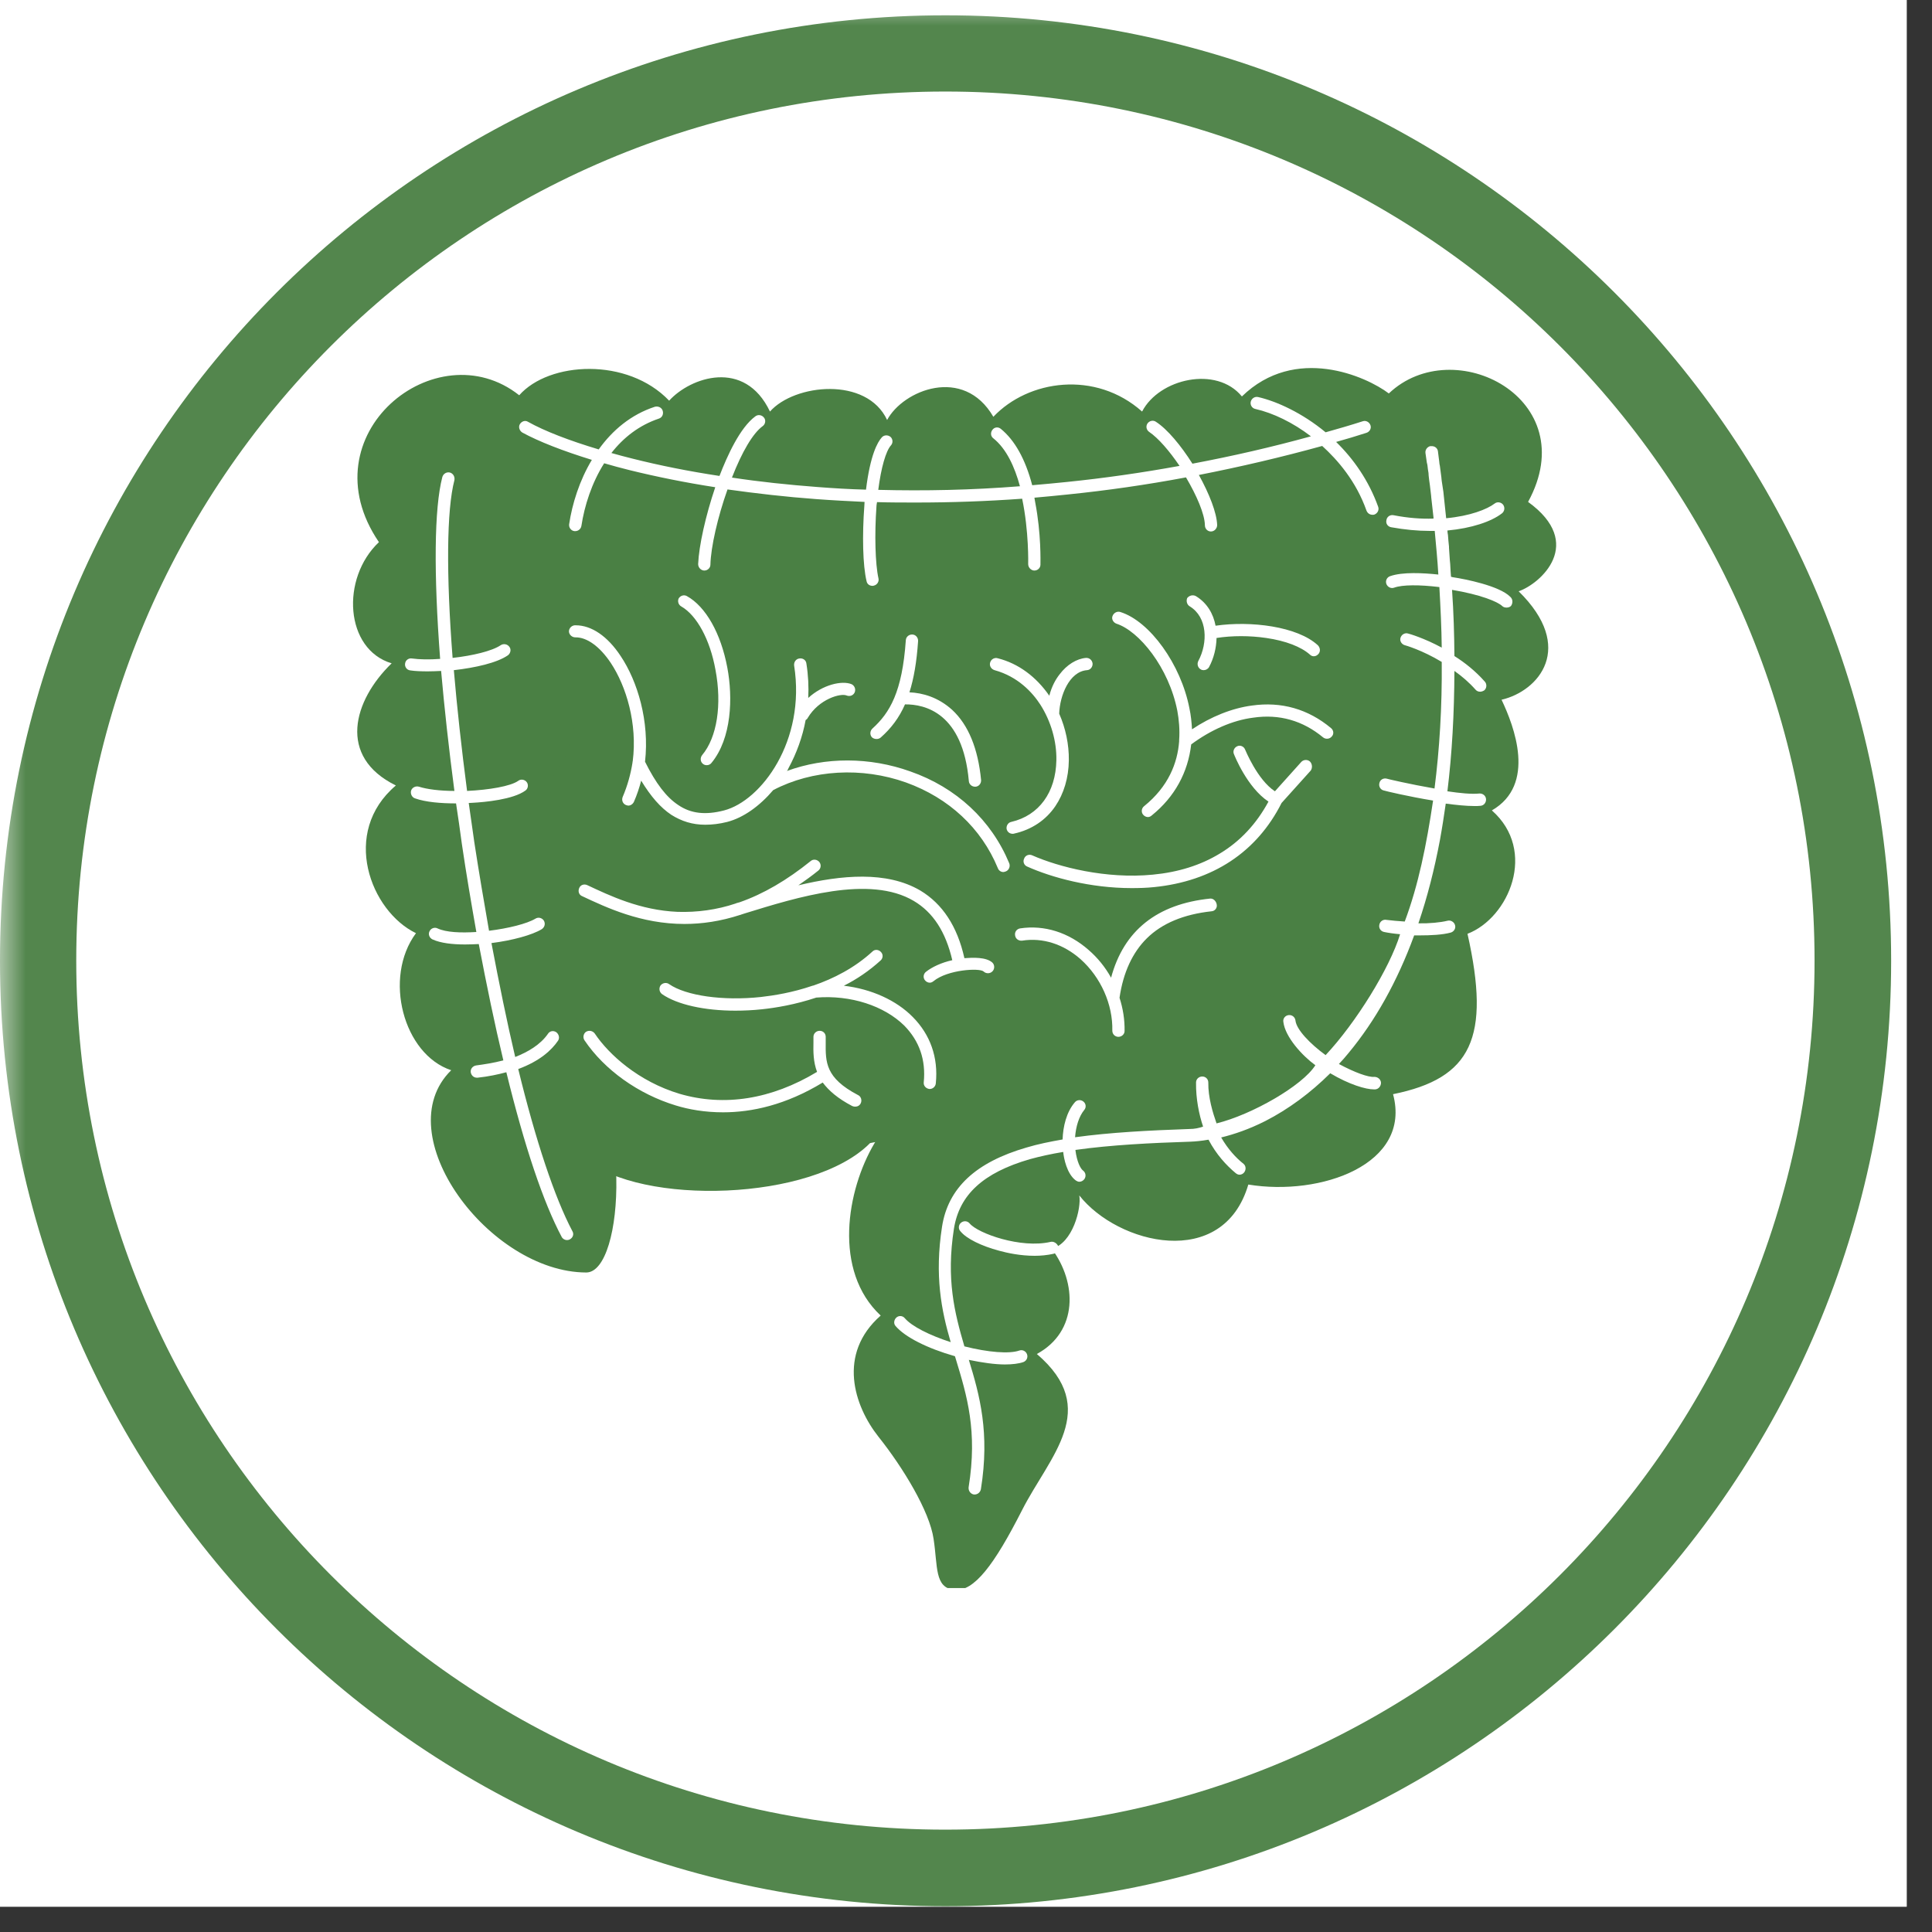
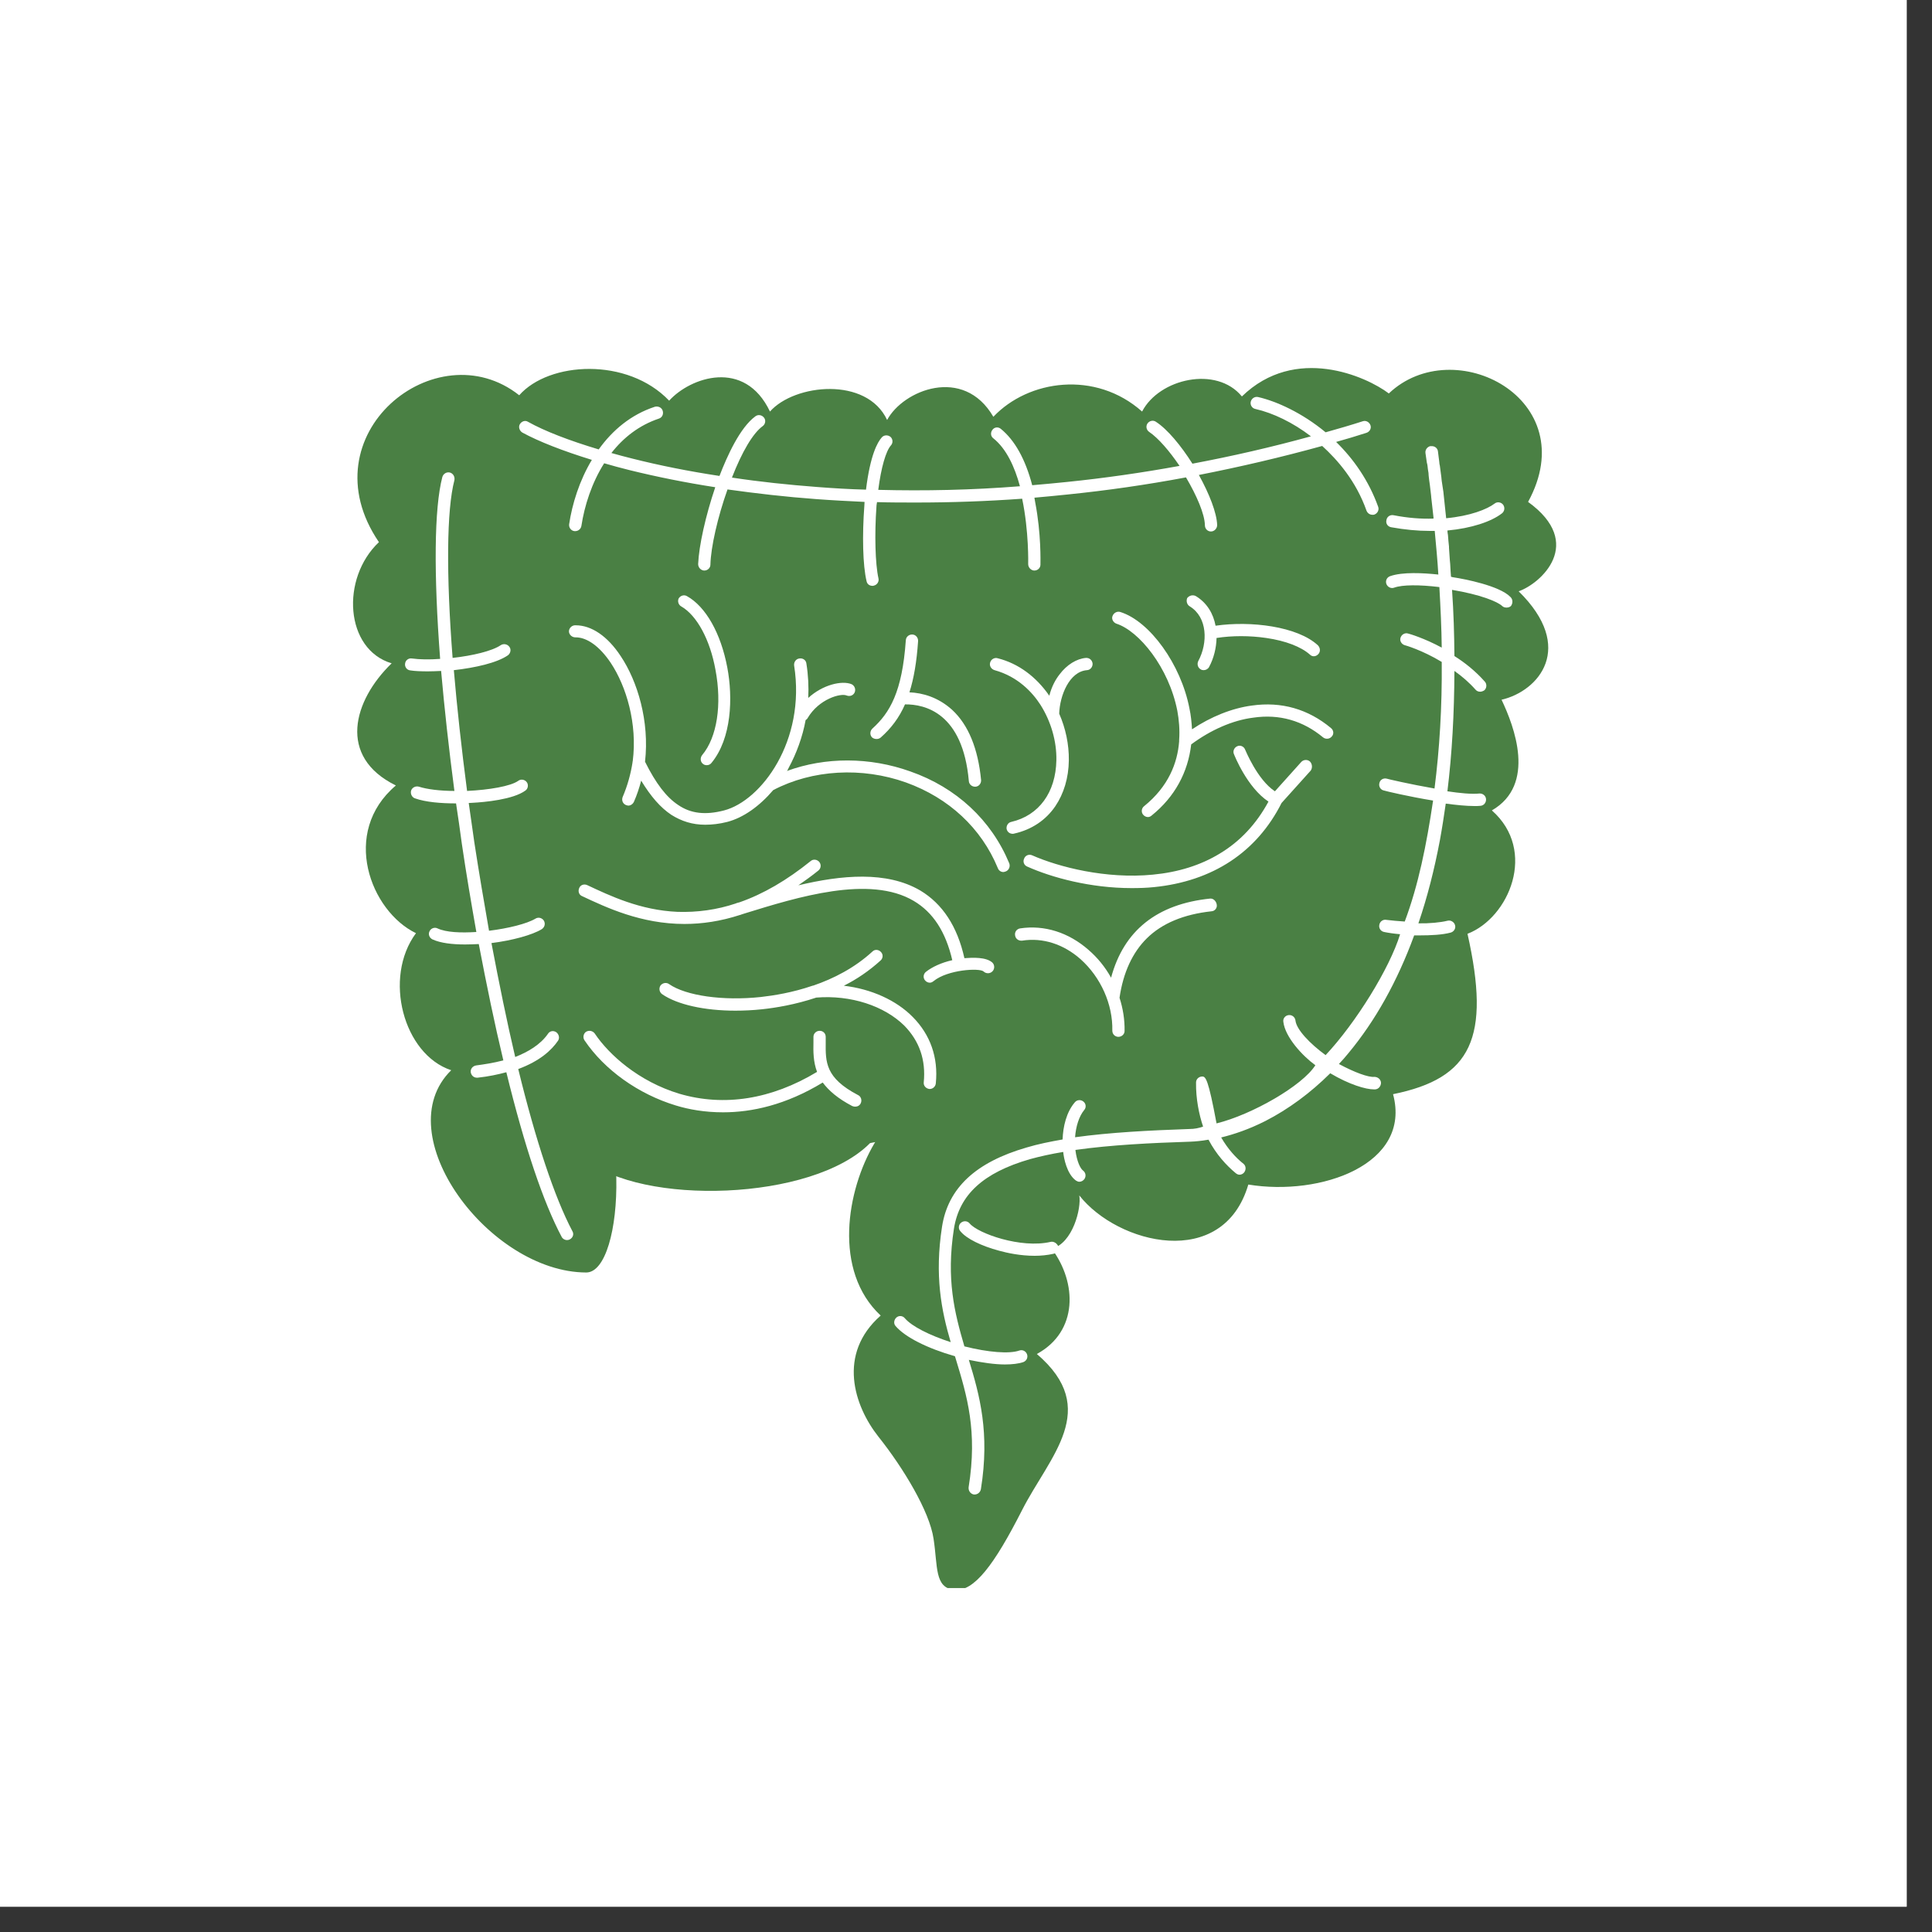
<svg xmlns="http://www.w3.org/2000/svg" width="50" zoomAndPan="magnify" viewBox="0 0 37.5 37.5" height="50" preserveAspectRatio="xMidYMid meet" version="1.0">
  <rect x="0" y="0" width="37.5" height="37.5" fill="#333333" stroke="none" />
  <defs>
    <filter x="0%" y="0%" width="100%" height="100%" id="b7bebc1769">
      <feColorMatrix values="0 0 0 0 1 0 0 0 0 1 0 0 0 0 1 0 0 0 1 0" color-interpolation-filters="sRGB" />
    </filter>
    <clipPath id="3a754cf89b">
      <path d="M 0 0 L 37.008 0 L 37.008 37.008 L 0 37.008 Z M 0 0 " clip-rule="nonzero" />
    </clipPath>
    <mask id="869388d91e">
      <g filter="url(#b7bebc1769)">
-         <rect x="-3.75" width="45" fill="#000000" y="-3.75" height="45" fill-opacity="0.95" />
-       </g>
+         </g>
    </mask>
    <clipPath id="e815fb2343">
      <path d="M 0 0.297 L 36.707 0.297 L 36.707 37 L 0 37 Z M 0 0.297 " clip-rule="nonzero" />
    </clipPath>
    <clipPath id="639f01e904">
      <path d="M 18.352 0.297 C 8.219 0.297 0 8.512 0 18.648 C 0 28.785 8.219 37 18.352 37 C 28.488 37 36.707 28.785 36.707 18.648 C 36.707 8.512 28.488 0.297 18.352 0.297 Z M 18.352 0.297 " clip-rule="nonzero" />
    </clipPath>
    <clipPath id="2984baead3">
-       <rect x="0" width="38" y="0" height="38" />
-     </clipPath>
+       </clipPath>
    <clipPath id="9f6d9a0d01">
      <path d="M 6 7 L 31 7 L 31 30.824 L 6 30.824 Z M 6 7 " clip-rule="nonzero" />
    </clipPath>
  </defs>
  <g clip-path="url(#3a754cf89b)">
    <path fill="#ffffff" d="M 0 0 L 37.008 0 L 37.008 37.008 L 0 37.008 Z M 0 0 " fill-opacity="1" fill-rule="nonzero" />
    <path fill="#ffffff" d="M 0 0 L 37.008 0 L 37.008 37.008 L 0 37.008 Z M 0 0 " fill-opacity="1" fill-rule="nonzero" />
    <g mask="url(#869388d91e)">
      <g transform="matrix(1, 0, 0, 1, 0, 0)">
        <g clip-path="url(#2984baead3)">
          <g clip-path="url(#e815fb2343)">
            <g clip-path="url(#639f01e904)">
-               <path stroke-linecap="butt" transform="matrix(0.74, 0, 0, 0.74, 0, 0.296)" fill="none" stroke-linejoin="miter" d="M 24.795 0.001 C 11.104 0.001 -0 11.1 -0 24.796 C -0 38.492 11.104 49.591 24.795 49.591 C 38.491 49.591 49.595 38.492 49.595 24.796 C 49.595 11.1 38.491 0.001 24.795 0.001 Z M 24.795 0.001 " stroke="#4a8044" stroke-width="4" stroke-opacity="1" stroke-miterlimit="4" />
-             </g>
+               </g>
          </g>
        </g>
      </g>
    </g>
  </g>
  <path fill="#4a8044" d="M 16.887 22.188 C 15.77 23.32 12.438 23.406 11.359 22.496 L 9.711 17.574 L 8.809 8.977 L 27.695 8.797 C 29.242 19.445 24.914 21.547 23.012 22.047 C 21.109 22.543 18.711 24.566 18.445 22.977 C 18.254 21.855 16.887 22.188 16.887 22.188 Z M 16.887 22.188 " fill-opacity="1" fill-rule="nonzero" />
  <g clip-path="url(#9f6d9a0d01)">
    <path fill="#4a8044" d="M 8.758 20.773 C 7.828 20.465 7.434 18.977 8.074 18.113 C 7.188 17.684 6.609 16.156 7.684 15.246 C 6.547 14.688 6.855 13.598 7.602 12.875 C 6.695 12.605 6.609 11.227 7.355 10.523 C 5.934 8.438 8.469 6.398 10.078 7.672 C 10.656 7.016 12.18 6.93 12.988 7.777 C 13.398 7.324 14.453 6.953 14.945 7.988 C 15.422 7.449 16.824 7.305 17.219 8.152 C 17.527 7.574 18.703 7.094 19.281 8.09 C 19.961 7.371 21.262 7.184 22.168 7.988 C 22.5 7.348 23.613 7.094 24.105 7.695 C 25.141 6.688 26.52 7.305 26.957 7.637 C 28.215 6.441 30.754 7.738 29.66 9.742 C 30.773 10.547 29.906 11.328 29.477 11.477 C 30.59 12.57 29.867 13.414 29.145 13.582 C 29.391 14.098 29.824 15.23 28.957 15.73 C 29.844 16.512 29.289 17.816 28.484 18.125 C 28.938 20.145 28.562 20.93 27.039 21.238 C 27.406 22.602 25.633 23.223 24.23 22.992 C 23.738 24.664 21.695 24.152 20.949 23.203 C 20.992 23.449 20.824 24.133 20.414 24.238 C 20.906 24.895 20.93 25.844 20.125 26.281 C 21.379 27.352 20.371 28.262 19.836 29.316 C 19.301 30.367 18.906 30.902 18.52 30.859 C 18.137 30.816 18.203 30.406 18.121 29.871 C 18.043 29.332 17.527 28.484 17.051 27.887 C 16.578 27.289 16.246 26.281 17.094 25.535 C 16.164 24.668 16.434 23.098 16.973 22.191 C 17.508 21.285 20.148 20.359 21.324 21.41 C 21.594 20.875 22.605 20.48 23.324 20.77 C 23.508 19.285 24.379 19.102 24.895 19.445 C 24.914 18.727 25.473 18 26.523 18.125 C 25.227 16.992 25.762 15.562 26.422 15.07 C 26.09 14.246 25.637 13.133 26.895 12.035 C 26.562 11.828 26.09 11.254 26.465 10.219 C 25.867 11.004 24.543 11.5 23.516 10.695 C 22.707 11.891 21.102 11.871 20.066 11.316 C 19.367 12.492 17.797 12.492 16.848 11.684 C 16.207 12.238 14.969 12.781 13.672 11.293 C 13.031 11.848 11.688 11.625 11.133 10.57 C 10.992 10.715 10.723 10.879 10.328 10.695 C 10.699 10.965 10.883 11.992 10.574 12.449 C 11.418 13.48 11.258 14.492 10.574 15.25 C 11.234 16.074 11.379 16.844 10.82 17.707 C 11.355 18.262 11.586 19.234 11.031 20.102 C 12.309 21.34 12.121 24.699 11.379 24.699 C 9.496 24.695 7.496 22.012 8.758 20.773 Z M 8.758 20.773 " fill-opacity="1" fill-rule="nonzero" />
  </g>
  <path fill="#ffffff" d="M 19.59 16.758 C 19.613 16.82 19.582 16.891 19.523 16.914 C 19.508 16.918 19.492 16.926 19.473 16.926 C 19.426 16.926 19.383 16.895 19.367 16.848 C 19.047 16.074 18.418 15.488 17.586 15.188 C 16.73 14.883 15.766 14.938 15.008 15.336 C 14.742 15.648 14.43 15.871 14.117 15.953 C 13.965 15.992 13.82 16.008 13.688 16.008 C 13.441 16.008 13.23 15.941 13.031 15.816 C 12.82 15.676 12.633 15.461 12.445 15.152 C 12.41 15.289 12.363 15.43 12.305 15.562 C 12.285 15.605 12.242 15.637 12.195 15.637 C 12.18 15.637 12.164 15.629 12.148 15.625 C 12.086 15.598 12.062 15.531 12.086 15.469 C 12.18 15.25 12.242 15.023 12.277 14.801 C 12.277 14.789 12.277 14.781 12.281 14.777 C 12.375 14.047 12.156 13.32 11.855 12.867 C 11.641 12.547 11.391 12.367 11.168 12.371 C 11.102 12.371 11.047 12.32 11.043 12.258 C 11.043 12.191 11.098 12.141 11.156 12.137 C 11.16 12.137 11.172 12.137 11.176 12.137 C 11.48 12.137 11.793 12.348 12.047 12.734 C 12.375 13.223 12.609 14 12.52 14.785 C 12.73 15.207 12.934 15.473 13.164 15.625 C 13.41 15.793 13.695 15.824 14.055 15.73 C 14.773 15.543 15.645 14.383 15.414 12.918 C 15.406 12.852 15.449 12.789 15.516 12.781 C 15.582 12.77 15.645 12.812 15.652 12.879 C 15.688 13.102 15.699 13.332 15.688 13.547 C 15.969 13.289 16.344 13.203 16.531 13.281 C 16.59 13.312 16.613 13.379 16.59 13.438 C 16.562 13.5 16.496 13.523 16.434 13.5 C 16.32 13.449 15.895 13.566 15.676 13.938 C 15.668 13.957 15.652 13.965 15.637 13.977 C 15.578 14.301 15.461 14.621 15.305 14.91 C 15.297 14.93 15.289 14.949 15.273 14.965 C 16.02 14.691 16.879 14.691 17.668 14.973 C 18.562 15.285 19.242 15.918 19.59 16.758 Z M 17.012 14.344 C 17.043 14.344 17.07 14.336 17.094 14.316 C 17.297 14.137 17.453 13.93 17.566 13.672 C 17.953 13.668 18.688 13.836 18.805 15.16 C 18.809 15.223 18.863 15.27 18.926 15.27 C 18.93 15.27 18.934 15.27 18.934 15.27 C 19 15.266 19.047 15.207 19.043 15.141 C 18.984 14.531 18.797 14.07 18.48 13.777 C 18.207 13.531 17.906 13.449 17.652 13.438 C 17.738 13.168 17.793 12.844 17.82 12.445 C 17.824 12.379 17.777 12.32 17.711 12.316 C 17.645 12.312 17.586 12.359 17.582 12.426 C 17.512 13.434 17.27 13.836 16.934 14.141 C 16.887 14.184 16.879 14.258 16.922 14.309 C 16.945 14.332 16.98 14.344 17.012 14.344 Z M 20.484 15.648 C 20.648 15.406 20.742 15.098 20.746 14.758 C 20.75 14.449 20.684 14.137 20.559 13.852 C 20.57 13.504 20.754 13.035 21.098 13.008 C 21.164 13.004 21.211 12.945 21.207 12.879 C 21.199 12.812 21.145 12.766 21.078 12.77 C 20.898 12.785 20.707 12.902 20.566 13.09 C 20.492 13.184 20.414 13.32 20.367 13.504 C 20.113 13.137 19.77 12.879 19.367 12.777 C 19.305 12.758 19.238 12.793 19.219 12.859 C 19.199 12.922 19.238 12.988 19.305 13.008 C 19.758 13.133 20.039 13.438 20.195 13.68 C 20.398 14 20.512 14.387 20.504 14.758 C 20.492 15.379 20.168 15.828 19.629 15.953 C 19.566 15.965 19.527 16.031 19.539 16.094 C 19.555 16.152 19.602 16.184 19.656 16.184 C 19.664 16.184 19.672 16.184 19.684 16.18 C 20.023 16.105 20.301 15.918 20.484 15.648 Z M 25.836 14.133 C 25.391 13.762 24.871 13.613 24.297 13.695 C 23.914 13.746 23.504 13.91 23.137 14.156 C 23.129 14.023 23.117 13.887 23.086 13.746 C 22.922 12.898 22.32 12.059 21.746 11.879 C 21.684 11.859 21.617 11.895 21.594 11.957 C 21.57 12.016 21.609 12.082 21.668 12.105 C 22.109 12.246 22.688 12.957 22.852 13.797 C 22.883 13.965 22.902 14.164 22.887 14.367 C 22.887 14.379 22.887 14.383 22.887 14.391 C 22.855 14.809 22.68 15.266 22.207 15.648 C 22.152 15.691 22.148 15.77 22.191 15.816 C 22.215 15.844 22.25 15.859 22.281 15.859 C 22.309 15.859 22.332 15.848 22.355 15.828 C 22.805 15.465 23.059 14.988 23.121 14.449 C 23.5 14.168 23.926 13.98 24.324 13.93 C 24.832 13.855 25.289 13.988 25.68 14.312 C 25.734 14.355 25.809 14.344 25.848 14.297 C 25.895 14.25 25.887 14.176 25.836 14.133 Z M 23.094 11.77 C 23.438 11.98 23.449 12.477 23.258 12.832 C 23.23 12.891 23.25 12.961 23.305 12.992 C 23.324 13.004 23.344 13.008 23.363 13.008 C 23.406 13.008 23.449 12.984 23.469 12.945 C 23.559 12.777 23.609 12.578 23.613 12.383 C 23.914 12.336 24.258 12.336 24.578 12.383 C 24.957 12.438 25.254 12.555 25.422 12.703 C 25.445 12.727 25.473 12.738 25.5 12.738 C 25.535 12.738 25.562 12.723 25.586 12.699 C 25.633 12.652 25.629 12.578 25.582 12.527 C 25.184 12.156 24.273 12.047 23.594 12.145 C 23.551 11.914 23.43 11.703 23.211 11.57 C 23.152 11.539 23.082 11.559 23.043 11.609 C 23.02 11.668 23.039 11.738 23.094 11.77 Z M 18.719 18.598 C 18.582 17.98 18.293 17.543 17.863 17.285 C 17.211 16.902 16.332 16.984 15.496 17.184 C 15.625 17.094 15.758 17 15.887 16.895 C 15.938 16.852 15.941 16.777 15.902 16.73 C 15.859 16.68 15.785 16.672 15.738 16.711 C 15.273 17.086 14.816 17.352 14.359 17.512 L 14.305 17.527 C 14.297 17.527 14.293 17.531 14.285 17.535 C 13.914 17.66 13.531 17.711 13.152 17.699 C 12.422 17.668 11.832 17.383 11.398 17.18 C 11.336 17.152 11.266 17.176 11.242 17.238 C 11.215 17.301 11.238 17.371 11.301 17.395 C 11.766 17.613 12.441 17.934 13.285 17.934 C 13.625 17.934 13.984 17.883 14.367 17.758 C 14.371 17.758 14.379 17.758 14.379 17.754 L 14.453 17.73 C 15.477 17.414 16.879 16.977 17.738 17.488 C 18.113 17.711 18.355 18.086 18.484 18.637 C 18.273 18.684 18.09 18.77 17.973 18.863 C 17.918 18.906 17.914 18.984 17.957 19.031 C 17.98 19.059 18.016 19.074 18.047 19.074 C 18.074 19.074 18.098 19.062 18.121 19.043 C 18.395 18.82 19.008 18.785 19.09 18.855 C 19.137 18.902 19.215 18.902 19.262 18.855 C 19.309 18.809 19.309 18.73 19.262 18.684 C 19.141 18.574 18.883 18.586 18.719 18.598 Z M 16.379 19.133 C 16.629 19.008 16.871 18.844 17.094 18.641 C 17.141 18.598 17.145 18.523 17.098 18.477 C 17.055 18.43 16.98 18.422 16.934 18.469 C 16.586 18.789 16.176 18.996 15.789 19.129 C 15.781 19.129 15.777 19.133 15.77 19.133 C 15.383 19.266 15.016 19.324 14.766 19.352 C 14.031 19.43 13.316 19.328 12.988 19.102 C 12.934 19.062 12.859 19.078 12.82 19.129 C 12.785 19.184 12.797 19.258 12.852 19.297 C 13.145 19.5 13.676 19.617 14.273 19.617 C 14.438 19.617 14.613 19.609 14.789 19.59 C 15.055 19.562 15.434 19.5 15.844 19.363 C 16.512 19.309 17.164 19.523 17.555 19.91 C 17.844 20.207 17.973 20.57 17.93 21.008 C 17.922 21.074 17.973 21.129 18.039 21.137 C 18.043 21.137 18.047 21.137 18.047 21.137 C 18.109 21.137 18.16 21.086 18.164 21.027 C 18.215 20.523 18.055 20.082 17.719 19.742 C 17.398 19.414 16.91 19.195 16.379 19.133 Z M 16.652 21.254 C 16.02 20.922 16.023 20.617 16.027 20.23 C 16.027 20.195 16.027 20.16 16.027 20.125 C 16.027 20.059 15.977 20.008 15.91 20.008 C 15.844 20.008 15.789 20.059 15.789 20.125 C 15.789 20.16 15.789 20.191 15.789 20.23 C 15.785 20.414 15.785 20.609 15.859 20.805 C 14.973 21.34 14.055 21.484 13.188 21.23 C 12.398 20.992 11.82 20.473 11.543 20.059 C 11.504 20.008 11.434 19.992 11.375 20.027 C 11.324 20.062 11.309 20.137 11.344 20.191 C 11.734 20.77 12.395 21.238 13.117 21.457 C 13.371 21.535 13.68 21.59 14.035 21.59 C 14.59 21.59 15.25 21.449 15.969 21.012 C 16.086 21.168 16.258 21.32 16.543 21.469 C 16.562 21.477 16.582 21.48 16.602 21.48 C 16.645 21.48 16.688 21.457 16.707 21.414 C 16.734 21.359 16.715 21.281 16.652 21.254 Z M 23.492 17.441 C 22.457 17.547 21.812 18.062 21.566 18.977 C 21.453 18.773 21.305 18.59 21.129 18.438 C 20.742 18.098 20.27 17.949 19.801 18.02 C 19.734 18.031 19.691 18.09 19.703 18.156 C 19.711 18.223 19.773 18.266 19.84 18.258 C 20.238 18.195 20.641 18.324 20.973 18.617 C 21.367 18.969 21.602 19.496 21.59 20.004 C 21.59 20.07 21.637 20.121 21.703 20.125 L 21.707 20.125 C 21.773 20.125 21.828 20.074 21.828 20.012 C 21.832 19.793 21.797 19.574 21.73 19.367 C 21.801 18.875 21.984 18.484 22.262 18.211 C 22.555 17.922 22.977 17.746 23.516 17.688 C 23.582 17.684 23.629 17.621 23.617 17.559 C 23.609 17.5 23.559 17.438 23.492 17.441 Z M 25.426 14.781 C 25.379 14.738 25.301 14.742 25.258 14.789 L 24.746 15.359 C 24.402 15.133 24.172 14.555 24.168 14.551 C 24.145 14.488 24.074 14.457 24.016 14.484 C 23.957 14.508 23.926 14.578 23.949 14.633 C 23.961 14.664 24.207 15.285 24.621 15.559 C 24.387 15.992 24.07 16.332 23.672 16.57 C 23.305 16.793 22.871 16.93 22.375 16.977 C 21.469 17.066 20.547 16.828 20.035 16.602 C 19.973 16.574 19.902 16.602 19.879 16.664 C 19.848 16.727 19.879 16.797 19.938 16.82 C 20.418 17.035 21.168 17.238 21.965 17.238 C 22.109 17.238 22.254 17.234 22.398 17.219 C 23.539 17.105 24.395 16.539 24.875 15.586 L 25.441 14.957 C 25.477 14.906 25.473 14.828 25.426 14.781 Z M 13.227 11.773 C 13.523 11.945 13.781 12.41 13.887 13 C 14.016 13.676 13.918 14.312 13.629 14.656 C 13.586 14.711 13.594 14.785 13.641 14.824 C 13.664 14.844 13.688 14.852 13.719 14.852 C 13.75 14.852 13.785 14.84 13.809 14.809 C 14.203 14.332 14.227 13.539 14.117 12.957 C 13.992 12.293 13.699 11.773 13.332 11.57 C 13.277 11.539 13.207 11.559 13.172 11.617 C 13.148 11.672 13.168 11.742 13.227 11.773 Z M 13.227 11.773 " fill-opacity="1" fill-rule="nonzero" />
-   <path fill="#ffffff" d="M 11.109 23.895 C 11.145 23.953 11.121 24.023 11.062 24.055 C 11.043 24.066 11.023 24.07 11.004 24.07 C 10.965 24.07 10.922 24.047 10.902 24.008 C 10.547 23.34 10.184 22.266 9.828 20.812 C 9.668 20.855 9.484 20.895 9.27 20.918 C 9.266 20.918 9.262 20.918 9.258 20.918 C 9.195 20.918 9.148 20.875 9.137 20.812 C 9.129 20.746 9.176 20.691 9.242 20.68 C 9.391 20.66 9.574 20.633 9.77 20.582 C 9.602 19.883 9.445 19.121 9.293 18.324 C 9.203 18.328 9.113 18.332 9.027 18.332 C 8.777 18.332 8.551 18.305 8.395 18.234 C 8.332 18.203 8.309 18.133 8.336 18.078 C 8.363 18.016 8.438 17.992 8.492 18.02 C 8.66 18.098 8.941 18.109 9.246 18.09 C 9.148 17.535 9.051 16.969 8.965 16.383 C 8.93 16.117 8.891 15.852 8.852 15.594 C 8.562 15.594 8.262 15.57 8.055 15.496 C 7.996 15.477 7.961 15.406 7.98 15.344 C 8 15.285 8.07 15.25 8.133 15.27 C 8.289 15.32 8.543 15.352 8.82 15.352 C 8.711 14.523 8.625 13.738 8.562 13.023 C 8.473 13.027 8.383 13.031 8.305 13.031 C 8.176 13.031 8.055 13.027 7.961 13.012 C 7.895 13.004 7.852 12.941 7.863 12.879 C 7.871 12.812 7.934 12.77 7.996 12.781 C 8.141 12.801 8.336 12.805 8.543 12.789 C 8.418 11.141 8.426 9.867 8.586 9.258 C 8.605 9.195 8.668 9.156 8.734 9.172 C 8.797 9.191 8.832 9.254 8.82 9.32 C 8.668 9.902 8.66 11.152 8.785 12.77 C 9.172 12.727 9.551 12.637 9.719 12.523 C 9.773 12.488 9.848 12.5 9.887 12.555 C 9.926 12.605 9.91 12.68 9.859 12.719 C 9.645 12.867 9.223 12.961 8.809 13.008 C 8.871 13.734 8.957 14.52 9.066 15.352 C 9.488 15.332 9.91 15.262 10.059 15.156 C 10.109 15.117 10.184 15.129 10.223 15.18 C 10.262 15.23 10.25 15.309 10.199 15.344 C 9.961 15.52 9.402 15.57 9.176 15.582 C 9.152 15.582 9.129 15.586 9.098 15.586 C 9.133 15.84 9.172 16.094 9.207 16.352 C 9.297 16.938 9.395 17.512 9.492 18.066 C 9.867 18.02 10.227 17.93 10.391 17.832 C 10.445 17.797 10.516 17.812 10.555 17.867 C 10.59 17.926 10.574 17.996 10.516 18.035 C 10.332 18.148 9.945 18.254 9.539 18.305 C 9.688 19.09 9.84 19.836 10 20.516 C 10.25 20.418 10.488 20.277 10.633 20.07 C 10.668 20.012 10.738 19.996 10.797 20.035 C 10.848 20.074 10.867 20.145 10.832 20.199 C 10.707 20.383 10.48 20.594 10.059 20.75 C 10.398 22.141 10.766 23.246 11.109 23.895 Z M 29.316 11.586 C 29.102 11.367 28.422 11.238 28.219 11.207 C 28.203 11.203 28.184 11.203 28.164 11.195 C 28.16 11.164 28.16 11.125 28.156 11.086 C 28.152 11.039 28.152 10.992 28.148 10.945 C 28.148 10.922 28.141 10.895 28.141 10.871 C 28.137 10.789 28.129 10.715 28.125 10.633 C 28.125 10.621 28.125 10.617 28.125 10.609 C 28.117 10.531 28.109 10.461 28.105 10.387 C 28.105 10.371 28.098 10.355 28.098 10.344 C 28.098 10.328 28.094 10.316 28.094 10.297 C 28.562 10.254 28.945 10.125 29.152 9.965 C 29.203 9.926 29.215 9.852 29.176 9.797 C 29.137 9.746 29.062 9.734 29.012 9.773 C 28.863 9.887 28.531 10.016 28.07 10.059 C 28.051 9.902 28.039 9.746 28.02 9.586 C 28.02 9.57 28.016 9.562 28.016 9.547 C 28.004 9.477 27.996 9.41 27.984 9.336 C 27.98 9.312 27.98 9.289 27.977 9.266 C 27.969 9.203 27.961 9.145 27.953 9.082 C 27.949 9.059 27.949 9.035 27.941 9.012 C 27.934 8.926 27.918 8.844 27.91 8.758 C 27.902 8.699 27.848 8.656 27.785 8.66 C 27.781 8.66 27.777 8.66 27.773 8.66 C 27.77 8.66 27.762 8.66 27.758 8.66 C 27.703 8.676 27.66 8.73 27.668 8.793 C 27.676 8.855 27.688 8.922 27.695 8.98 C 27.703 9 27.703 9.02 27.707 9.035 C 27.711 9.082 27.719 9.133 27.727 9.18 C 27.727 9.195 27.73 9.215 27.73 9.23 C 27.738 9.289 27.742 9.352 27.754 9.418 C 27.754 9.43 27.758 9.438 27.758 9.453 C 27.762 9.504 27.773 9.562 27.777 9.613 C 27.777 9.629 27.781 9.641 27.781 9.66 C 27.797 9.789 27.809 9.918 27.824 10.043 C 27.824 10.051 27.824 10.055 27.824 10.059 C 27.824 10.062 27.824 10.062 27.824 10.066 C 27.586 10.074 27.328 10.055 27.047 10 C 26.98 9.988 26.918 10.031 26.91 10.098 C 26.895 10.164 26.938 10.223 27.004 10.234 C 27.266 10.281 27.516 10.305 27.75 10.305 C 27.781 10.305 27.816 10.305 27.848 10.305 C 27.875 10.594 27.902 10.875 27.918 11.152 C 27.625 11.121 27.223 11.098 26.98 11.184 C 26.918 11.207 26.887 11.273 26.91 11.336 C 26.934 11.395 27 11.43 27.062 11.406 C 27.223 11.348 27.551 11.348 27.938 11.395 C 27.961 11.797 27.98 12.191 27.984 12.57 C 27.637 12.383 27.352 12.301 27.332 12.297 C 27.27 12.277 27.203 12.316 27.184 12.379 C 27.164 12.438 27.203 12.504 27.266 12.523 C 27.27 12.523 27.602 12.617 27.984 12.848 C 27.992 13.723 27.941 14.543 27.844 15.305 C 27.371 15.223 26.918 15.117 26.914 15.113 C 26.848 15.098 26.785 15.137 26.773 15.203 C 26.758 15.266 26.797 15.332 26.863 15.344 C 26.895 15.355 27.34 15.461 27.816 15.539 C 27.688 16.402 27.531 17.18 27.266 17.887 C 27.148 17.879 27 17.867 26.914 17.855 C 26.848 17.84 26.785 17.883 26.773 17.949 C 26.758 18.016 26.801 18.078 26.867 18.09 C 26.938 18.105 27.07 18.125 27.176 18.133 C 26.973 18.797 26.316 19.855 25.73 20.48 C 25.426 20.258 25.164 19.984 25.145 19.809 C 25.137 19.742 25.078 19.695 25.012 19.703 C 24.945 19.711 24.898 19.77 24.91 19.836 C 24.945 20.129 25.277 20.492 25.531 20.676 C 25.281 21.074 24.297 21.637 23.613 21.805 C 23.539 21.594 23.449 21.301 23.453 21.012 C 23.453 20.945 23.402 20.895 23.336 20.895 C 23.27 20.895 23.215 20.945 23.215 21.012 C 23.211 21.328 23.273 21.633 23.352 21.867 C 23.27 21.895 23.191 21.914 23.082 21.914 C 22.305 21.941 21.547 21.98 20.867 22.074 C 20.883 21.859 20.945 21.668 21.043 21.547 C 21.086 21.5 21.082 21.426 21.031 21.383 C 20.98 21.34 20.906 21.344 20.863 21.395 C 20.699 21.586 20.633 21.867 20.625 22.117 C 20.379 22.16 20.145 22.207 19.926 22.273 C 18.938 22.559 18.402 23.059 18.285 23.809 C 18.137 24.762 18.273 25.438 18.453 26.051 C 18.043 25.918 17.699 25.746 17.562 25.586 C 17.52 25.535 17.445 25.531 17.398 25.574 C 17.352 25.617 17.34 25.691 17.383 25.738 C 17.566 25.953 18 26.172 18.535 26.324 C 18.539 26.34 18.547 26.355 18.551 26.375 C 18.77 27.094 18.977 27.777 18.801 28.867 C 18.793 28.934 18.836 28.996 18.902 29.008 C 18.906 29.008 18.914 29.008 18.918 29.008 C 18.977 29.008 19.027 28.965 19.039 28.906 C 19.215 27.812 19.016 27.082 18.805 26.395 C 19.066 26.449 19.309 26.484 19.504 26.484 C 19.648 26.484 19.773 26.469 19.863 26.438 C 19.926 26.414 19.957 26.348 19.934 26.285 C 19.91 26.223 19.844 26.191 19.781 26.215 C 19.59 26.281 19.18 26.25 18.719 26.133 C 18.527 25.48 18.363 24.828 18.516 23.848 C 18.621 23.188 19.086 22.762 19.988 22.5 C 20.188 22.445 20.402 22.398 20.637 22.359 C 20.648 22.48 20.707 22.785 20.883 22.914 C 20.902 22.926 20.926 22.938 20.949 22.938 C 20.988 22.938 21.023 22.918 21.047 22.887 C 21.086 22.832 21.074 22.758 21.02 22.719 C 20.969 22.68 20.902 22.543 20.875 22.332 C 20.875 22.324 20.875 22.324 20.875 22.32 C 21.562 22.223 22.344 22.184 23.102 22.16 C 23.203 22.156 23.324 22.145 23.457 22.121 C 23.609 22.41 23.805 22.621 23.984 22.77 C 24.008 22.789 24.031 22.801 24.059 22.801 C 24.094 22.801 24.125 22.785 24.148 22.758 C 24.191 22.703 24.184 22.629 24.137 22.59 C 23.988 22.473 23.832 22.301 23.703 22.078 C 23.957 22.016 24.246 21.918 24.562 21.758 C 25.012 21.527 25.434 21.215 25.82 20.832 C 26.188 21.051 26.508 21.145 26.668 21.145 C 26.676 21.145 26.684 21.145 26.691 21.145 C 26.758 21.141 26.805 21.082 26.805 21.016 C 26.801 20.949 26.742 20.902 26.676 20.902 C 26.562 20.914 26.293 20.816 25.988 20.652 C 26.051 20.586 26.113 20.516 26.176 20.438 C 26.695 19.812 27.121 19.051 27.449 18.156 C 27.484 18.156 27.516 18.156 27.551 18.156 C 27.773 18.156 27.996 18.145 28.156 18.102 C 28.219 18.086 28.262 18.02 28.242 17.957 C 28.227 17.898 28.16 17.855 28.098 17.871 C 27.957 17.906 27.742 17.926 27.531 17.922 C 27.703 17.418 27.84 16.883 27.949 16.305 C 27.992 16.07 28.027 15.84 28.062 15.598 C 28.266 15.625 28.461 15.645 28.617 15.645 C 28.66 15.645 28.703 15.645 28.734 15.641 C 28.801 15.637 28.848 15.578 28.844 15.512 C 28.84 15.445 28.781 15.398 28.715 15.402 C 28.562 15.418 28.336 15.395 28.094 15.359 C 28.184 14.629 28.227 13.848 28.23 13.023 C 28.375 13.125 28.516 13.246 28.641 13.387 C 28.664 13.414 28.695 13.426 28.73 13.426 C 28.758 13.426 28.789 13.414 28.812 13.398 C 28.859 13.355 28.863 13.277 28.82 13.23 C 28.641 13.027 28.43 12.859 28.23 12.734 C 28.227 12.316 28.215 11.891 28.184 11.449 C 28.727 11.539 29.066 11.676 29.156 11.762 C 29.18 11.785 29.211 11.793 29.242 11.793 C 29.27 11.793 29.305 11.785 29.328 11.762 C 29.367 11.707 29.367 11.633 29.316 11.586 Z M 17.012 9.832 C 17.012 9.801 17.02 9.773 17.023 9.746 C 17.273 9.754 17.531 9.754 17.785 9.754 C 18.465 9.754 19.152 9.73 19.84 9.68 C 19.973 10.316 19.957 10.941 19.957 10.949 C 19.957 11.016 20.012 11.07 20.07 11.074 L 20.078 11.074 C 20.145 11.074 20.195 11.02 20.195 10.961 C 20.195 10.898 20.211 10.363 20.094 9.754 C 20.09 9.723 20.082 9.695 20.078 9.66 C 20.289 9.641 20.508 9.621 20.723 9.598 C 21.488 9.52 22.254 9.41 23.02 9.266 C 23.227 9.617 23.383 9.977 23.387 10.195 C 23.387 10.262 23.438 10.316 23.504 10.316 C 23.57 10.316 23.625 10.258 23.625 10.191 C 23.617 9.953 23.473 9.586 23.27 9.219 C 24.07 9.062 24.871 8.875 25.664 8.656 C 25.961 8.926 26.32 9.336 26.523 9.91 C 26.543 9.961 26.586 9.992 26.641 9.992 C 26.652 9.992 26.668 9.992 26.676 9.988 C 26.738 9.965 26.773 9.898 26.75 9.836 C 26.566 9.324 26.27 8.906 25.934 8.578 C 26.129 8.523 26.328 8.465 26.52 8.402 C 26.582 8.383 26.621 8.32 26.602 8.258 C 26.582 8.195 26.516 8.156 26.453 8.176 C 26.211 8.254 25.969 8.324 25.73 8.391 C 25.273 8.012 24.777 7.789 24.422 7.707 C 24.355 7.691 24.293 7.734 24.277 7.797 C 24.262 7.863 24.305 7.926 24.367 7.938 C 24.711 8.016 25.098 8.203 25.445 8.469 C 24.68 8.68 23.914 8.855 23.145 9 C 22.922 8.648 22.66 8.332 22.438 8.188 C 22.383 8.148 22.309 8.168 22.273 8.219 C 22.234 8.277 22.254 8.348 22.305 8.383 C 22.484 8.504 22.699 8.754 22.895 9.043 C 22.164 9.176 21.434 9.281 20.707 9.355 C 20.484 9.379 20.258 9.398 20.035 9.418 C 19.902 8.91 19.695 8.543 19.426 8.324 C 19.375 8.281 19.301 8.289 19.262 8.344 C 19.223 8.395 19.227 8.469 19.281 8.508 C 19.535 8.711 19.695 9.062 19.797 9.438 C 18.863 9.512 17.949 9.531 17.047 9.508 C 17.102 9.078 17.195 8.754 17.293 8.645 C 17.336 8.598 17.332 8.523 17.285 8.48 C 17.234 8.438 17.16 8.441 17.117 8.488 C 17.031 8.582 16.891 8.836 16.809 9.504 C 16.492 9.496 16.18 9.477 15.867 9.453 C 15.301 9.41 14.746 9.352 14.207 9.27 C 14.402 8.77 14.613 8.41 14.805 8.27 C 14.855 8.234 14.871 8.156 14.828 8.105 C 14.789 8.055 14.715 8.039 14.66 8.082 C 14.363 8.301 14.117 8.844 13.965 9.238 C 13.371 9.148 12.805 9.035 12.277 8.902 C 12.141 8.867 12 8.832 11.867 8.793 C 12.102 8.492 12.406 8.254 12.789 8.125 C 12.852 8.105 12.883 8.039 12.863 7.973 C 12.844 7.91 12.777 7.879 12.711 7.895 C 12.246 8.047 11.887 8.352 11.621 8.723 C 11.047 8.551 10.57 8.367 10.25 8.188 C 10.195 8.152 10.125 8.176 10.09 8.234 C 10.059 8.289 10.082 8.359 10.137 8.395 C 10.457 8.57 10.93 8.754 11.488 8.926 C 11.246 9.328 11.105 9.785 11.047 10.176 C 11.039 10.242 11.086 10.301 11.148 10.309 C 11.152 10.309 11.156 10.309 11.168 10.309 C 11.223 10.309 11.277 10.266 11.285 10.207 C 11.344 9.82 11.484 9.375 11.727 8.992 C 11.887 9.039 12.047 9.082 12.219 9.125 C 12.742 9.254 13.301 9.367 13.883 9.457 C 13.695 10.012 13.566 10.594 13.551 10.949 C 13.551 11.016 13.605 11.07 13.664 11.074 C 13.664 11.074 13.664 11.074 13.672 11.074 C 13.738 11.074 13.789 11.02 13.789 10.961 C 13.797 10.621 13.93 10.035 14.121 9.5 C 14.68 9.578 15.258 9.645 15.848 9.688 C 16.156 9.711 16.469 9.727 16.781 9.742 C 16.781 9.766 16.777 9.793 16.777 9.816 C 16.734 10.387 16.746 10.973 16.82 11.281 C 16.832 11.34 16.879 11.371 16.934 11.371 C 16.941 11.371 16.953 11.371 16.961 11.367 C 17.027 11.352 17.066 11.285 17.051 11.227 C 16.988 10.945 16.973 10.371 17.012 9.832 Z M 20.391 24.105 C 19.816 24.238 18.98 23.941 18.82 23.746 C 18.777 23.695 18.703 23.691 18.652 23.734 C 18.602 23.777 18.598 23.852 18.641 23.898 C 18.758 24.043 19.047 24.184 19.395 24.277 C 19.551 24.32 19.805 24.375 20.082 24.375 C 20.203 24.375 20.328 24.363 20.449 24.336 C 20.516 24.32 20.555 24.254 20.543 24.195 C 20.516 24.129 20.449 24.09 20.391 24.105 Z M 20.391 24.105 " fill-opacity="1" fill-rule="nonzero" />
+   <path fill="#ffffff" d="M 11.109 23.895 C 11.145 23.953 11.121 24.023 11.062 24.055 C 11.043 24.066 11.023 24.07 11.004 24.07 C 10.965 24.07 10.922 24.047 10.902 24.008 C 10.547 23.34 10.184 22.266 9.828 20.812 C 9.668 20.855 9.484 20.895 9.27 20.918 C 9.266 20.918 9.262 20.918 9.258 20.918 C 9.195 20.918 9.148 20.875 9.137 20.812 C 9.129 20.746 9.176 20.691 9.242 20.68 C 9.391 20.66 9.574 20.633 9.77 20.582 C 9.602 19.883 9.445 19.121 9.293 18.324 C 9.203 18.328 9.113 18.332 9.027 18.332 C 8.777 18.332 8.551 18.305 8.395 18.234 C 8.332 18.203 8.309 18.133 8.336 18.078 C 8.363 18.016 8.438 17.992 8.492 18.02 C 8.66 18.098 8.941 18.109 9.246 18.09 C 9.148 17.535 9.051 16.969 8.965 16.383 C 8.93 16.117 8.891 15.852 8.852 15.594 C 8.562 15.594 8.262 15.57 8.055 15.496 C 7.996 15.477 7.961 15.406 7.98 15.344 C 8 15.285 8.07 15.25 8.133 15.27 C 8.289 15.32 8.543 15.352 8.82 15.352 C 8.711 14.523 8.625 13.738 8.562 13.023 C 8.473 13.027 8.383 13.031 8.305 13.031 C 8.176 13.031 8.055 13.027 7.961 13.012 C 7.895 13.004 7.852 12.941 7.863 12.879 C 7.871 12.812 7.934 12.77 7.996 12.781 C 8.141 12.801 8.336 12.805 8.543 12.789 C 8.418 11.141 8.426 9.867 8.586 9.258 C 8.605 9.195 8.668 9.156 8.734 9.172 C 8.797 9.191 8.832 9.254 8.82 9.32 C 8.668 9.902 8.66 11.152 8.785 12.77 C 9.172 12.727 9.551 12.637 9.719 12.523 C 9.773 12.488 9.848 12.5 9.887 12.555 C 9.926 12.605 9.91 12.68 9.859 12.719 C 9.645 12.867 9.223 12.961 8.809 13.008 C 8.871 13.734 8.957 14.52 9.066 15.352 C 9.488 15.332 9.91 15.262 10.059 15.156 C 10.109 15.117 10.184 15.129 10.223 15.18 C 10.262 15.23 10.25 15.309 10.199 15.344 C 9.961 15.52 9.402 15.57 9.176 15.582 C 9.152 15.582 9.129 15.586 9.098 15.586 C 9.133 15.84 9.172 16.094 9.207 16.352 C 9.297 16.938 9.395 17.512 9.492 18.066 C 9.867 18.02 10.227 17.93 10.391 17.832 C 10.445 17.797 10.516 17.812 10.555 17.867 C 10.59 17.926 10.574 17.996 10.516 18.035 C 10.332 18.148 9.945 18.254 9.539 18.305 C 9.688 19.09 9.84 19.836 10 20.516 C 10.25 20.418 10.488 20.277 10.633 20.07 C 10.668 20.012 10.738 19.996 10.797 20.035 C 10.848 20.074 10.867 20.145 10.832 20.199 C 10.707 20.383 10.48 20.594 10.059 20.75 C 10.398 22.141 10.766 23.246 11.109 23.895 Z M 29.316 11.586 C 29.102 11.367 28.422 11.238 28.219 11.207 C 28.203 11.203 28.184 11.203 28.164 11.195 C 28.16 11.164 28.16 11.125 28.156 11.086 C 28.152 11.039 28.152 10.992 28.148 10.945 C 28.148 10.922 28.141 10.895 28.141 10.871 C 28.137 10.789 28.129 10.715 28.125 10.633 C 28.125 10.621 28.125 10.617 28.125 10.609 C 28.117 10.531 28.109 10.461 28.105 10.387 C 28.105 10.371 28.098 10.355 28.098 10.344 C 28.098 10.328 28.094 10.316 28.094 10.297 C 28.562 10.254 28.945 10.125 29.152 9.965 C 29.203 9.926 29.215 9.852 29.176 9.797 C 29.137 9.746 29.062 9.734 29.012 9.773 C 28.863 9.887 28.531 10.016 28.07 10.059 C 28.051 9.902 28.039 9.746 28.02 9.586 C 28.02 9.57 28.016 9.562 28.016 9.547 C 28.004 9.477 27.996 9.41 27.984 9.336 C 27.98 9.312 27.98 9.289 27.977 9.266 C 27.969 9.203 27.961 9.145 27.953 9.082 C 27.949 9.059 27.949 9.035 27.941 9.012 C 27.934 8.926 27.918 8.844 27.91 8.758 C 27.902 8.699 27.848 8.656 27.785 8.66 C 27.781 8.66 27.777 8.66 27.773 8.66 C 27.77 8.66 27.762 8.66 27.758 8.66 C 27.703 8.676 27.66 8.73 27.668 8.793 C 27.676 8.855 27.688 8.922 27.695 8.98 C 27.703 9 27.703 9.02 27.707 9.035 C 27.711 9.082 27.719 9.133 27.727 9.18 C 27.727 9.195 27.73 9.215 27.73 9.23 C 27.738 9.289 27.742 9.352 27.754 9.418 C 27.754 9.43 27.758 9.438 27.758 9.453 C 27.762 9.504 27.773 9.562 27.777 9.613 C 27.777 9.629 27.781 9.641 27.781 9.66 C 27.797 9.789 27.809 9.918 27.824 10.043 C 27.824 10.051 27.824 10.055 27.824 10.059 C 27.824 10.062 27.824 10.062 27.824 10.066 C 27.586 10.074 27.328 10.055 27.047 10 C 26.98 9.988 26.918 10.031 26.91 10.098 C 26.895 10.164 26.938 10.223 27.004 10.234 C 27.266 10.281 27.516 10.305 27.75 10.305 C 27.781 10.305 27.816 10.305 27.848 10.305 C 27.875 10.594 27.902 10.875 27.918 11.152 C 27.625 11.121 27.223 11.098 26.98 11.184 C 26.918 11.207 26.887 11.273 26.91 11.336 C 26.934 11.395 27 11.43 27.062 11.406 C 27.223 11.348 27.551 11.348 27.938 11.395 C 27.961 11.797 27.98 12.191 27.984 12.57 C 27.637 12.383 27.352 12.301 27.332 12.297 C 27.27 12.277 27.203 12.316 27.184 12.379 C 27.164 12.438 27.203 12.504 27.266 12.523 C 27.27 12.523 27.602 12.617 27.984 12.848 C 27.992 13.723 27.941 14.543 27.844 15.305 C 27.371 15.223 26.918 15.117 26.914 15.113 C 26.848 15.098 26.785 15.137 26.773 15.203 C 26.758 15.266 26.797 15.332 26.863 15.344 C 26.895 15.355 27.34 15.461 27.816 15.539 C 27.688 16.402 27.531 17.18 27.266 17.887 C 27.148 17.879 27 17.867 26.914 17.855 C 26.848 17.84 26.785 17.883 26.773 17.949 C 26.758 18.016 26.801 18.078 26.867 18.09 C 26.938 18.105 27.07 18.125 27.176 18.133 C 26.973 18.797 26.316 19.855 25.73 20.48 C 25.426 20.258 25.164 19.984 25.145 19.809 C 25.137 19.742 25.078 19.695 25.012 19.703 C 24.945 19.711 24.898 19.77 24.91 19.836 C 24.945 20.129 25.277 20.492 25.531 20.676 C 25.281 21.074 24.297 21.637 23.613 21.805 C 23.453 20.945 23.402 20.895 23.336 20.895 C 23.27 20.895 23.215 20.945 23.215 21.012 C 23.211 21.328 23.273 21.633 23.352 21.867 C 23.27 21.895 23.191 21.914 23.082 21.914 C 22.305 21.941 21.547 21.98 20.867 22.074 C 20.883 21.859 20.945 21.668 21.043 21.547 C 21.086 21.5 21.082 21.426 21.031 21.383 C 20.98 21.34 20.906 21.344 20.863 21.395 C 20.699 21.586 20.633 21.867 20.625 22.117 C 20.379 22.16 20.145 22.207 19.926 22.273 C 18.938 22.559 18.402 23.059 18.285 23.809 C 18.137 24.762 18.273 25.438 18.453 26.051 C 18.043 25.918 17.699 25.746 17.562 25.586 C 17.52 25.535 17.445 25.531 17.398 25.574 C 17.352 25.617 17.34 25.691 17.383 25.738 C 17.566 25.953 18 26.172 18.535 26.324 C 18.539 26.34 18.547 26.355 18.551 26.375 C 18.77 27.094 18.977 27.777 18.801 28.867 C 18.793 28.934 18.836 28.996 18.902 29.008 C 18.906 29.008 18.914 29.008 18.918 29.008 C 18.977 29.008 19.027 28.965 19.039 28.906 C 19.215 27.812 19.016 27.082 18.805 26.395 C 19.066 26.449 19.309 26.484 19.504 26.484 C 19.648 26.484 19.773 26.469 19.863 26.438 C 19.926 26.414 19.957 26.348 19.934 26.285 C 19.91 26.223 19.844 26.191 19.781 26.215 C 19.59 26.281 19.18 26.25 18.719 26.133 C 18.527 25.48 18.363 24.828 18.516 23.848 C 18.621 23.188 19.086 22.762 19.988 22.5 C 20.188 22.445 20.402 22.398 20.637 22.359 C 20.648 22.48 20.707 22.785 20.883 22.914 C 20.902 22.926 20.926 22.938 20.949 22.938 C 20.988 22.938 21.023 22.918 21.047 22.887 C 21.086 22.832 21.074 22.758 21.02 22.719 C 20.969 22.68 20.902 22.543 20.875 22.332 C 20.875 22.324 20.875 22.324 20.875 22.32 C 21.562 22.223 22.344 22.184 23.102 22.16 C 23.203 22.156 23.324 22.145 23.457 22.121 C 23.609 22.41 23.805 22.621 23.984 22.77 C 24.008 22.789 24.031 22.801 24.059 22.801 C 24.094 22.801 24.125 22.785 24.148 22.758 C 24.191 22.703 24.184 22.629 24.137 22.59 C 23.988 22.473 23.832 22.301 23.703 22.078 C 23.957 22.016 24.246 21.918 24.562 21.758 C 25.012 21.527 25.434 21.215 25.82 20.832 C 26.188 21.051 26.508 21.145 26.668 21.145 C 26.676 21.145 26.684 21.145 26.691 21.145 C 26.758 21.141 26.805 21.082 26.805 21.016 C 26.801 20.949 26.742 20.902 26.676 20.902 C 26.562 20.914 26.293 20.816 25.988 20.652 C 26.051 20.586 26.113 20.516 26.176 20.438 C 26.695 19.812 27.121 19.051 27.449 18.156 C 27.484 18.156 27.516 18.156 27.551 18.156 C 27.773 18.156 27.996 18.145 28.156 18.102 C 28.219 18.086 28.262 18.02 28.242 17.957 C 28.227 17.898 28.16 17.855 28.098 17.871 C 27.957 17.906 27.742 17.926 27.531 17.922 C 27.703 17.418 27.84 16.883 27.949 16.305 C 27.992 16.07 28.027 15.84 28.062 15.598 C 28.266 15.625 28.461 15.645 28.617 15.645 C 28.66 15.645 28.703 15.645 28.734 15.641 C 28.801 15.637 28.848 15.578 28.844 15.512 C 28.84 15.445 28.781 15.398 28.715 15.402 C 28.562 15.418 28.336 15.395 28.094 15.359 C 28.184 14.629 28.227 13.848 28.23 13.023 C 28.375 13.125 28.516 13.246 28.641 13.387 C 28.664 13.414 28.695 13.426 28.73 13.426 C 28.758 13.426 28.789 13.414 28.812 13.398 C 28.859 13.355 28.863 13.277 28.82 13.23 C 28.641 13.027 28.43 12.859 28.23 12.734 C 28.227 12.316 28.215 11.891 28.184 11.449 C 28.727 11.539 29.066 11.676 29.156 11.762 C 29.18 11.785 29.211 11.793 29.242 11.793 C 29.27 11.793 29.305 11.785 29.328 11.762 C 29.367 11.707 29.367 11.633 29.316 11.586 Z M 17.012 9.832 C 17.012 9.801 17.02 9.773 17.023 9.746 C 17.273 9.754 17.531 9.754 17.785 9.754 C 18.465 9.754 19.152 9.73 19.84 9.68 C 19.973 10.316 19.957 10.941 19.957 10.949 C 19.957 11.016 20.012 11.07 20.07 11.074 L 20.078 11.074 C 20.145 11.074 20.195 11.02 20.195 10.961 C 20.195 10.898 20.211 10.363 20.094 9.754 C 20.09 9.723 20.082 9.695 20.078 9.66 C 20.289 9.641 20.508 9.621 20.723 9.598 C 21.488 9.52 22.254 9.41 23.02 9.266 C 23.227 9.617 23.383 9.977 23.387 10.195 C 23.387 10.262 23.438 10.316 23.504 10.316 C 23.57 10.316 23.625 10.258 23.625 10.191 C 23.617 9.953 23.473 9.586 23.27 9.219 C 24.07 9.062 24.871 8.875 25.664 8.656 C 25.961 8.926 26.32 9.336 26.523 9.91 C 26.543 9.961 26.586 9.992 26.641 9.992 C 26.652 9.992 26.668 9.992 26.676 9.988 C 26.738 9.965 26.773 9.898 26.75 9.836 C 26.566 9.324 26.27 8.906 25.934 8.578 C 26.129 8.523 26.328 8.465 26.52 8.402 C 26.582 8.383 26.621 8.32 26.602 8.258 C 26.582 8.195 26.516 8.156 26.453 8.176 C 26.211 8.254 25.969 8.324 25.73 8.391 C 25.273 8.012 24.777 7.789 24.422 7.707 C 24.355 7.691 24.293 7.734 24.277 7.797 C 24.262 7.863 24.305 7.926 24.367 7.938 C 24.711 8.016 25.098 8.203 25.445 8.469 C 24.68 8.68 23.914 8.855 23.145 9 C 22.922 8.648 22.66 8.332 22.438 8.188 C 22.383 8.148 22.309 8.168 22.273 8.219 C 22.234 8.277 22.254 8.348 22.305 8.383 C 22.484 8.504 22.699 8.754 22.895 9.043 C 22.164 9.176 21.434 9.281 20.707 9.355 C 20.484 9.379 20.258 9.398 20.035 9.418 C 19.902 8.91 19.695 8.543 19.426 8.324 C 19.375 8.281 19.301 8.289 19.262 8.344 C 19.223 8.395 19.227 8.469 19.281 8.508 C 19.535 8.711 19.695 9.062 19.797 9.438 C 18.863 9.512 17.949 9.531 17.047 9.508 C 17.102 9.078 17.195 8.754 17.293 8.645 C 17.336 8.598 17.332 8.523 17.285 8.48 C 17.234 8.438 17.16 8.441 17.117 8.488 C 17.031 8.582 16.891 8.836 16.809 9.504 C 16.492 9.496 16.18 9.477 15.867 9.453 C 15.301 9.41 14.746 9.352 14.207 9.27 C 14.402 8.77 14.613 8.41 14.805 8.27 C 14.855 8.234 14.871 8.156 14.828 8.105 C 14.789 8.055 14.715 8.039 14.66 8.082 C 14.363 8.301 14.117 8.844 13.965 9.238 C 13.371 9.148 12.805 9.035 12.277 8.902 C 12.141 8.867 12 8.832 11.867 8.793 C 12.102 8.492 12.406 8.254 12.789 8.125 C 12.852 8.105 12.883 8.039 12.863 7.973 C 12.844 7.91 12.777 7.879 12.711 7.895 C 12.246 8.047 11.887 8.352 11.621 8.723 C 11.047 8.551 10.57 8.367 10.25 8.188 C 10.195 8.152 10.125 8.176 10.09 8.234 C 10.059 8.289 10.082 8.359 10.137 8.395 C 10.457 8.57 10.93 8.754 11.488 8.926 C 11.246 9.328 11.105 9.785 11.047 10.176 C 11.039 10.242 11.086 10.301 11.148 10.309 C 11.152 10.309 11.156 10.309 11.168 10.309 C 11.223 10.309 11.277 10.266 11.285 10.207 C 11.344 9.82 11.484 9.375 11.727 8.992 C 11.887 9.039 12.047 9.082 12.219 9.125 C 12.742 9.254 13.301 9.367 13.883 9.457 C 13.695 10.012 13.566 10.594 13.551 10.949 C 13.551 11.016 13.605 11.07 13.664 11.074 C 13.664 11.074 13.664 11.074 13.672 11.074 C 13.738 11.074 13.789 11.02 13.789 10.961 C 13.797 10.621 13.93 10.035 14.121 9.5 C 14.68 9.578 15.258 9.645 15.848 9.688 C 16.156 9.711 16.469 9.727 16.781 9.742 C 16.781 9.766 16.777 9.793 16.777 9.816 C 16.734 10.387 16.746 10.973 16.82 11.281 C 16.832 11.34 16.879 11.371 16.934 11.371 C 16.941 11.371 16.953 11.371 16.961 11.367 C 17.027 11.352 17.066 11.285 17.051 11.227 C 16.988 10.945 16.973 10.371 17.012 9.832 Z M 20.391 24.105 C 19.816 24.238 18.98 23.941 18.82 23.746 C 18.777 23.695 18.703 23.691 18.652 23.734 C 18.602 23.777 18.598 23.852 18.641 23.898 C 18.758 24.043 19.047 24.184 19.395 24.277 C 19.551 24.32 19.805 24.375 20.082 24.375 C 20.203 24.375 20.328 24.363 20.449 24.336 C 20.516 24.32 20.555 24.254 20.543 24.195 C 20.516 24.129 20.449 24.09 20.391 24.105 Z M 20.391 24.105 " fill-opacity="1" fill-rule="nonzero" />
</svg>